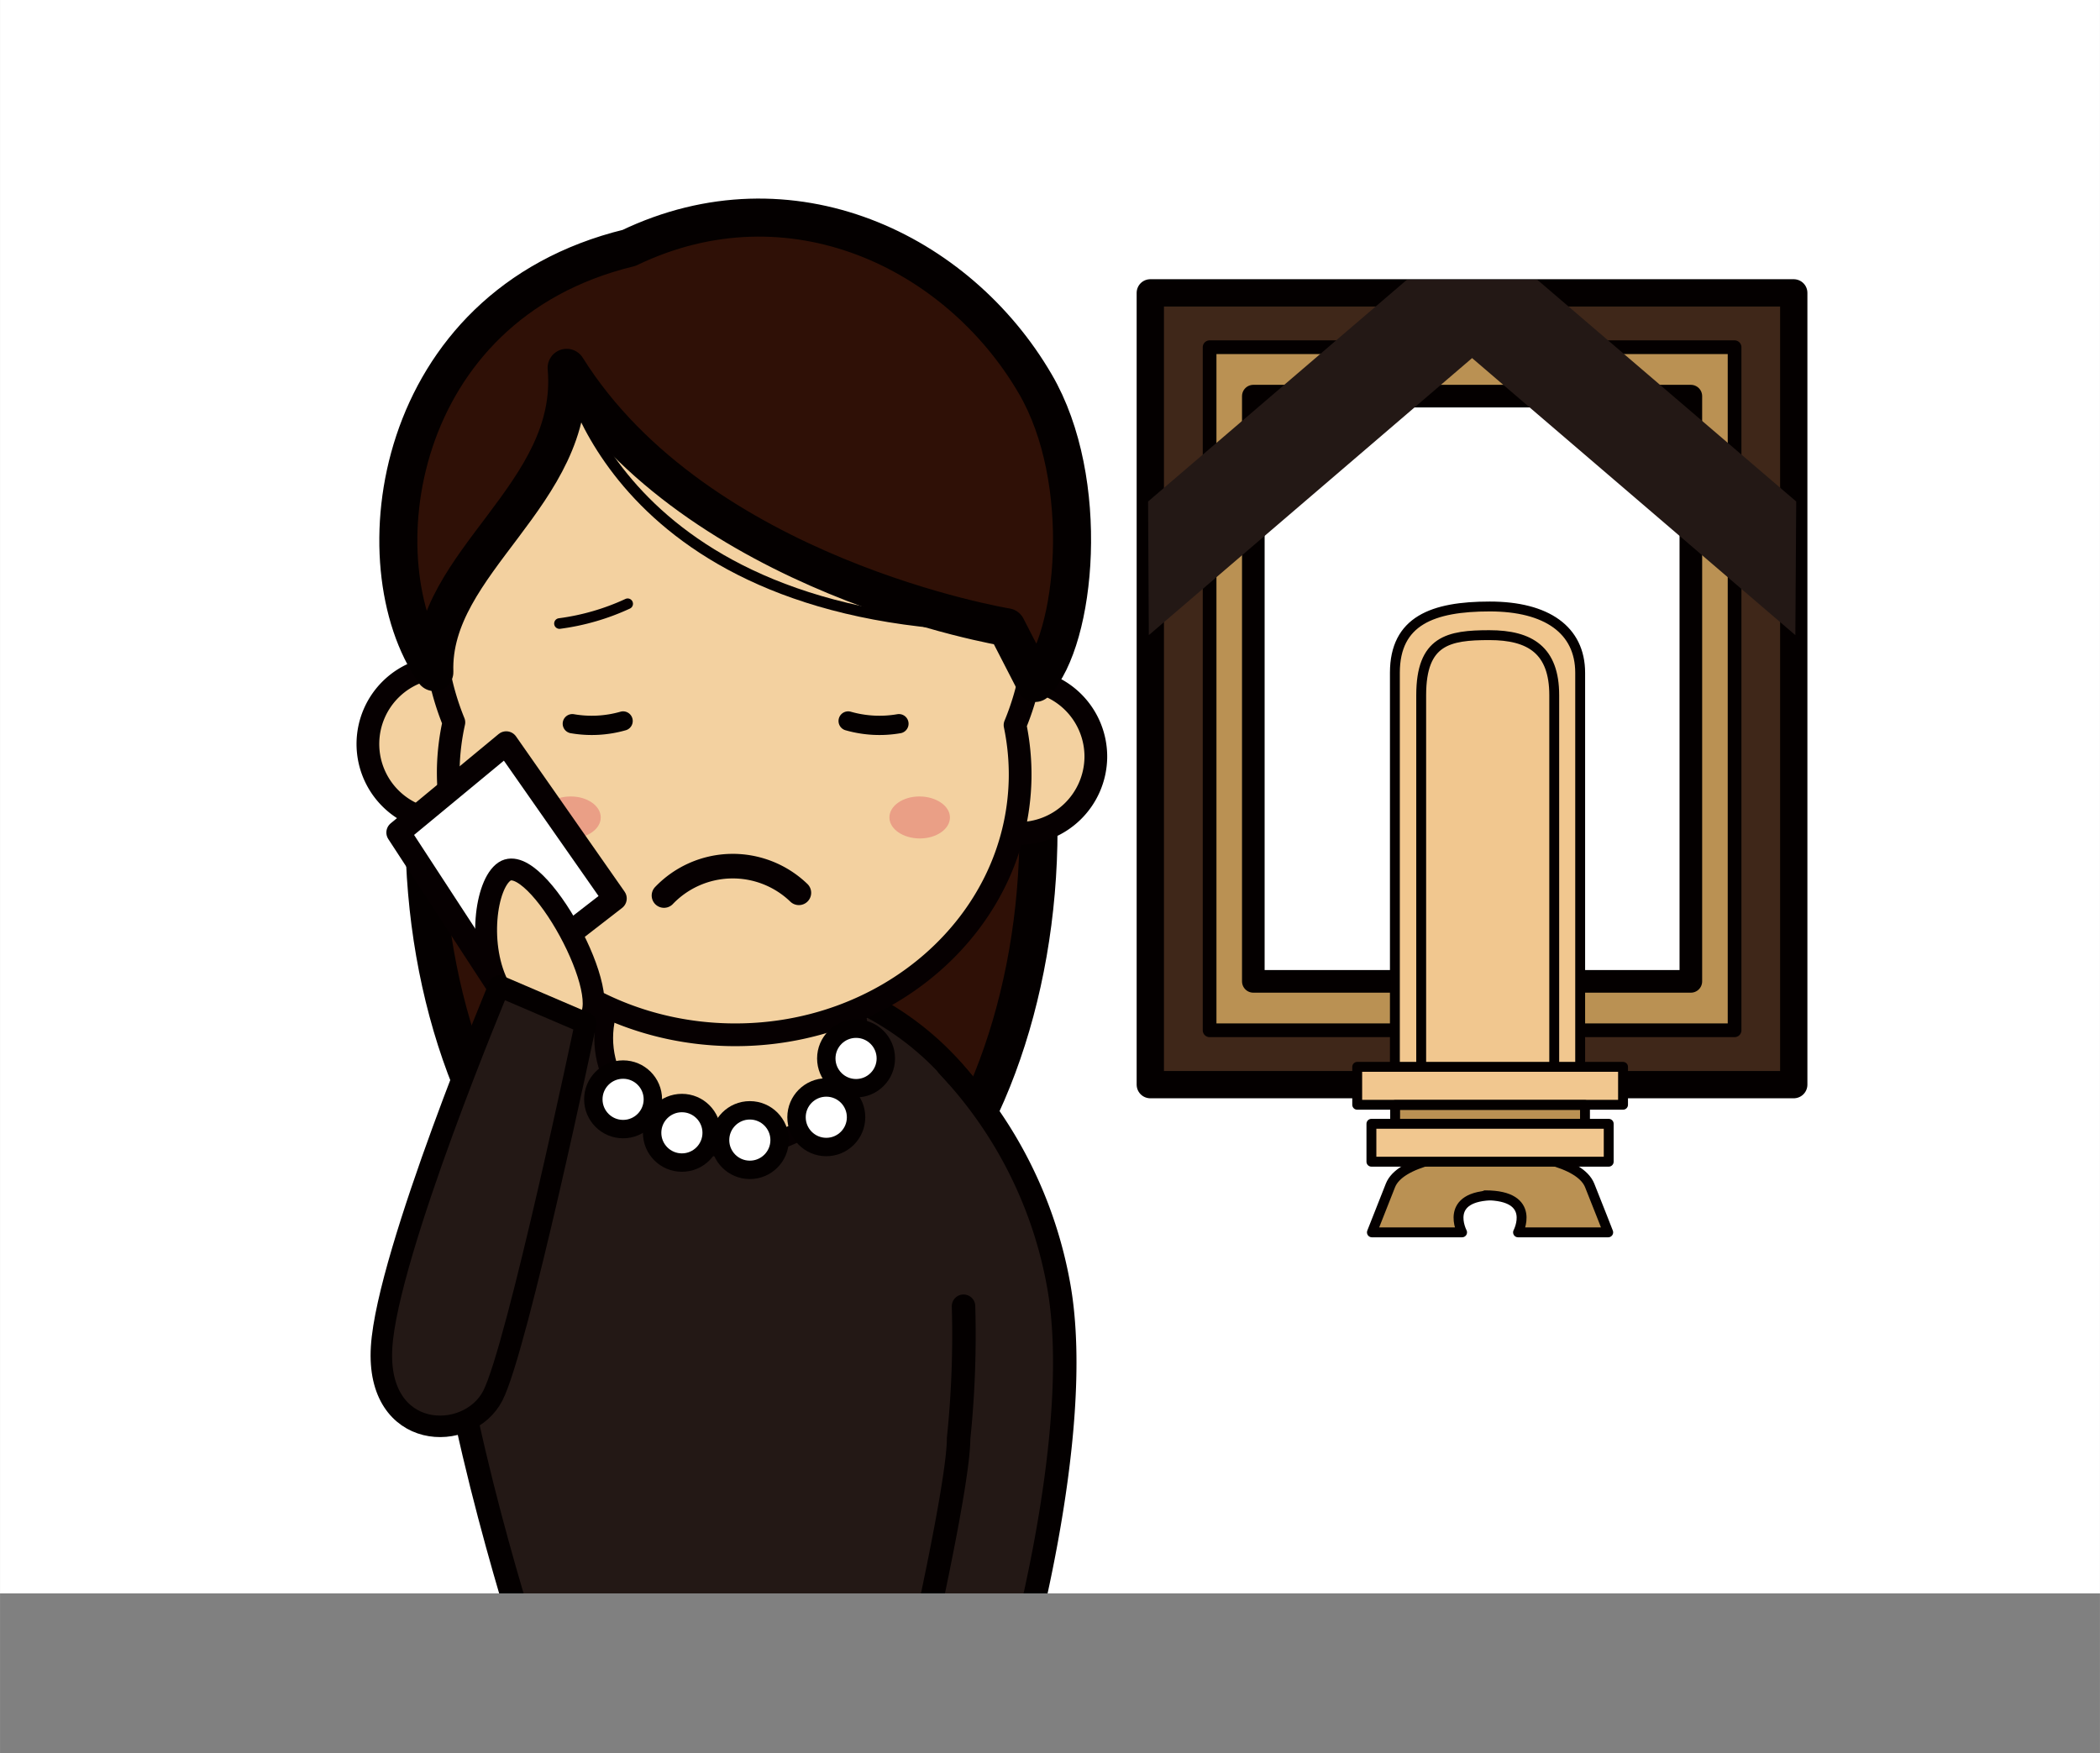
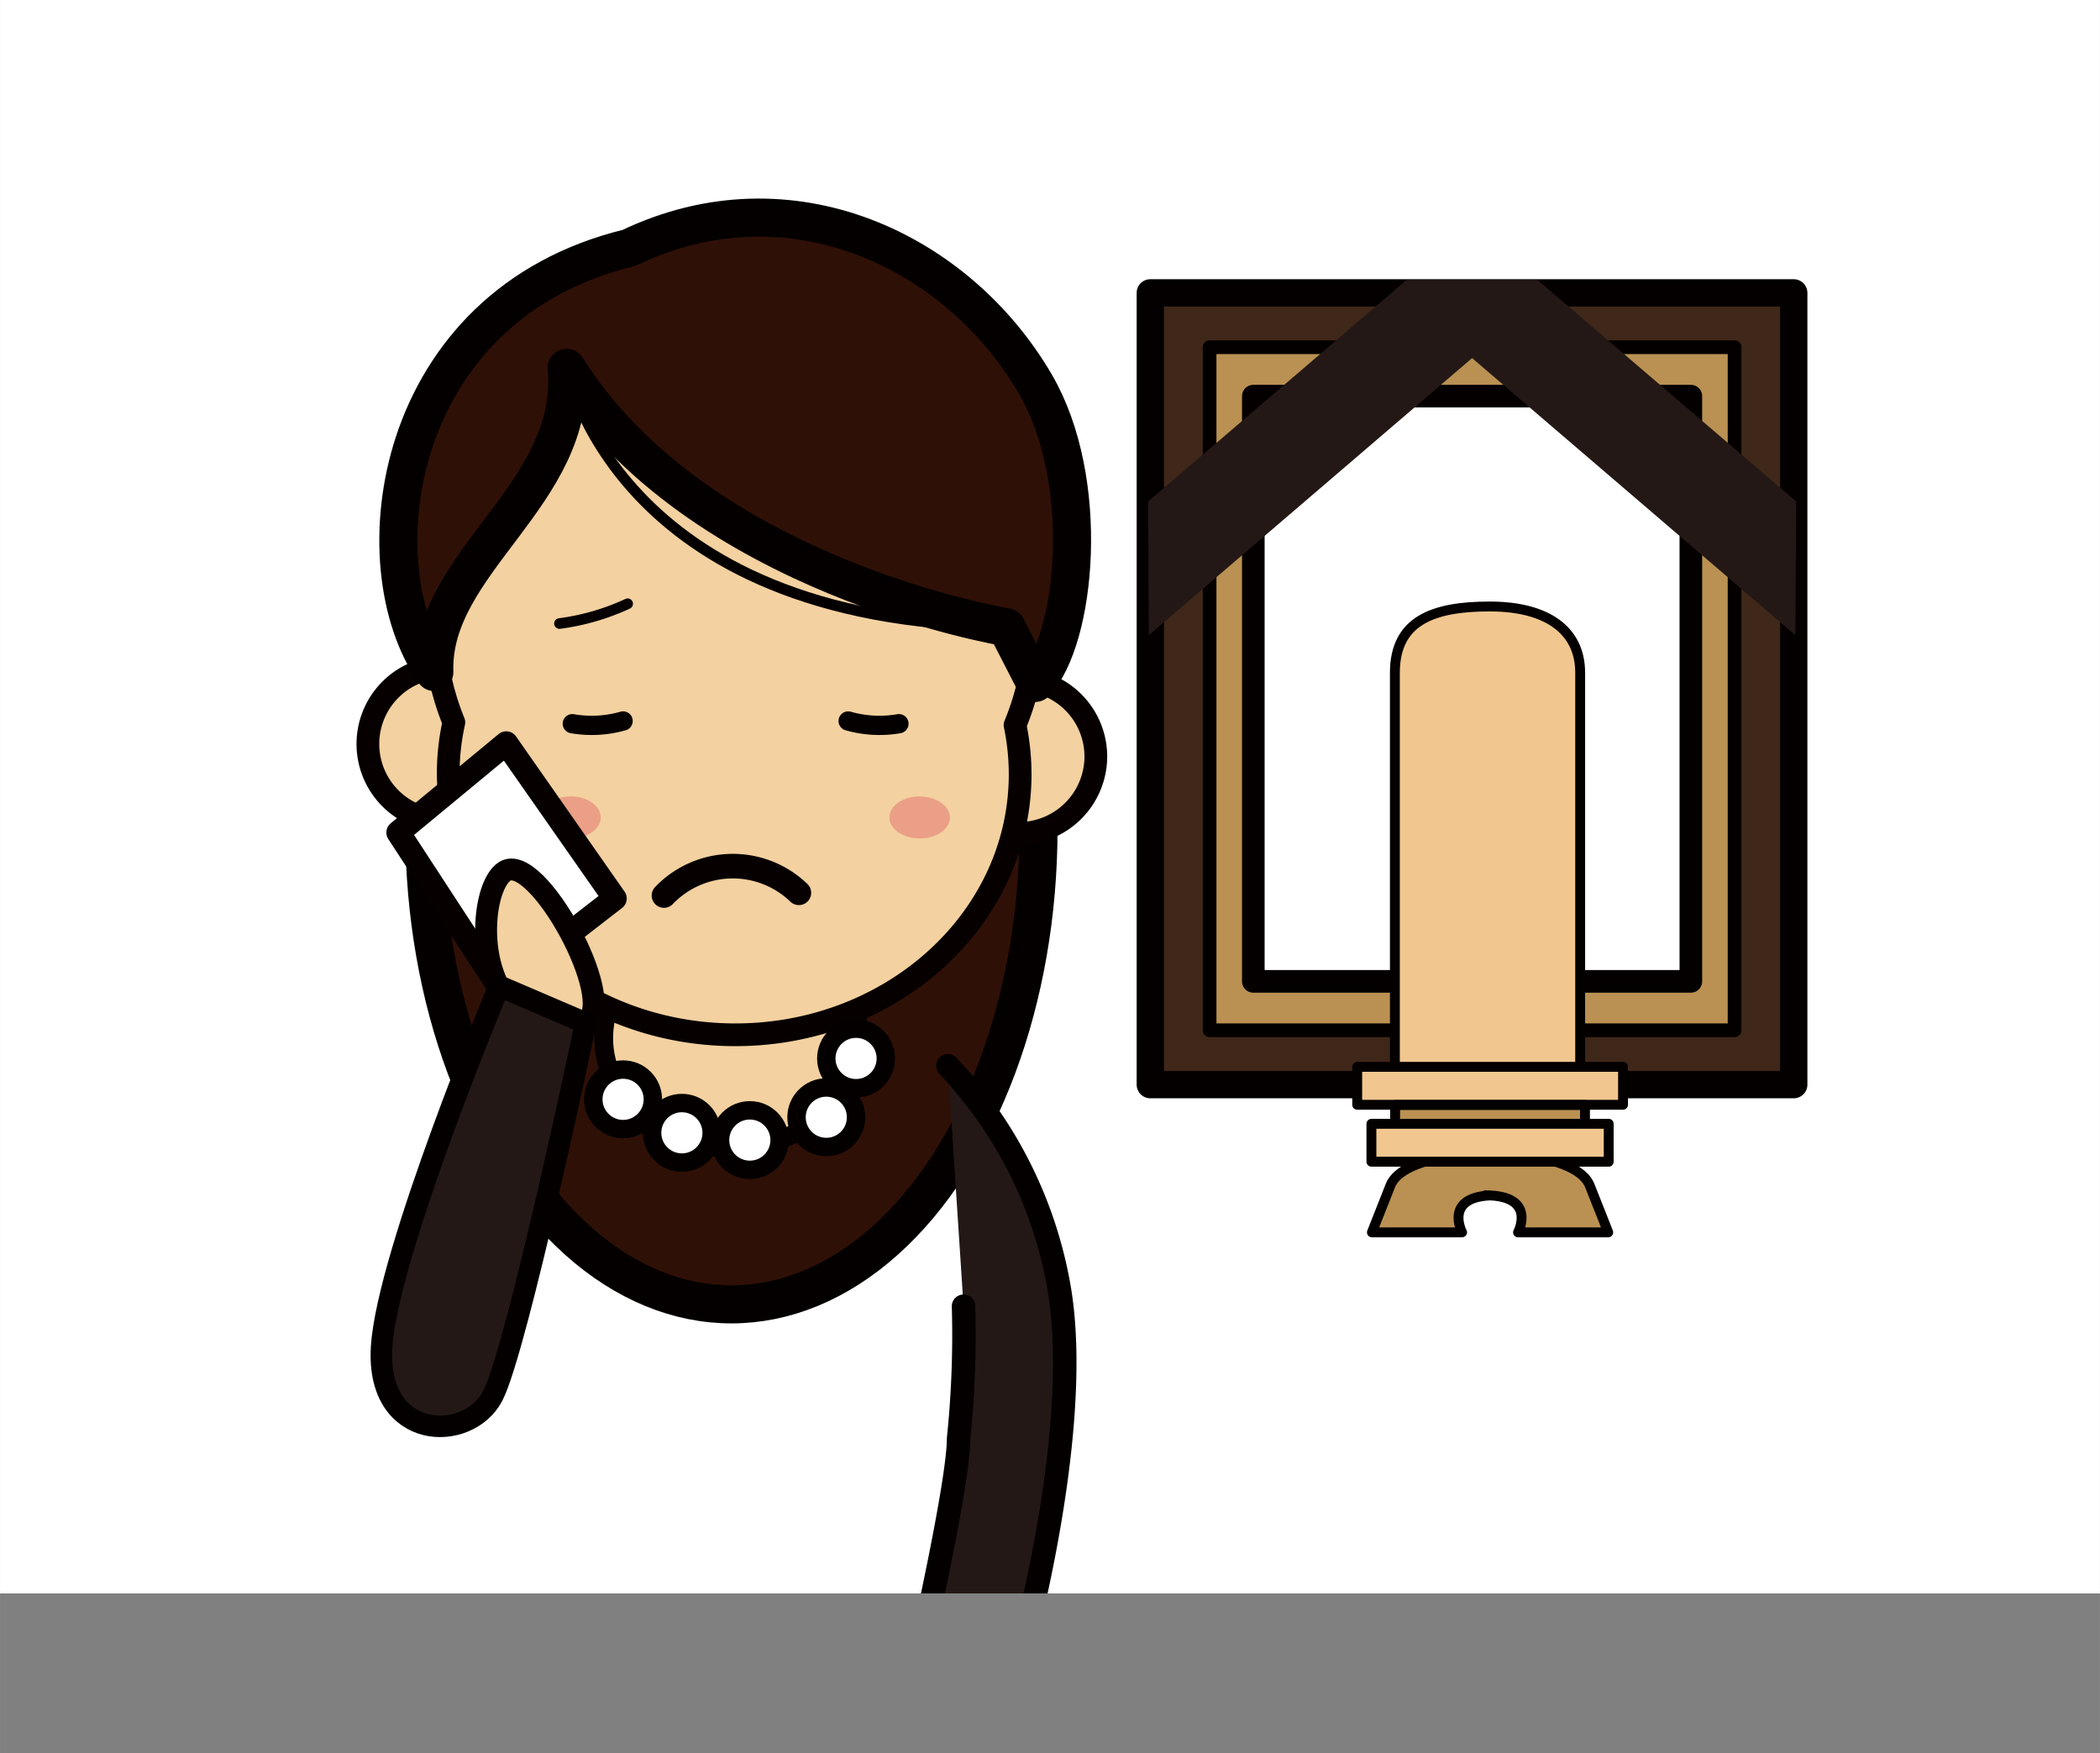
<svg xmlns="http://www.w3.org/2000/svg" width="59.97mm" height="50.07mm" viewBox="0 0 170 141.94">
  <rect x="0" y="0" width="170" height="141.94" fill="#808080" stroke="none" />
  <defs>
    <style>.cls-1,.cls-15,.cls-17,.cls-18,.cls-19{fill:none;}.cls-2,.cls-20,.cls-23,.cls-6{fill:#fff;}.cls-3{clip-path:url(#clip-path);}.cls-4{fill:#3f2719;stroke-width:2.21px;}.cls-10,.cls-11,.cls-18,.cls-19,.cls-22,.cls-23,.cls-4,.cls-5,.cls-6,.cls-8,.cls-9{stroke:#040000;}.cls-10,.cls-11,.cls-12,.cls-13,.cls-14,.cls-15,.cls-17,.cls-18,.cls-19,.cls-20,.cls-21,.cls-22,.cls-23,.cls-4,.cls-5,.cls-6,.cls-8,.cls-9{stroke-linecap:round;stroke-linejoin:round;}.cls-5,.cls-8{fill:#ba9153;}.cls-5{stroke-width:1.11px;}.cls-6{stroke-width:1.83px;}.cls-11,.cls-22,.cls-7{fill:#231815;}.cls-8,.cls-9{stroke-width:0.8px;}.cls-9{fill:#f1c78f;}.cls-10{fill:#2f1006;stroke-width:3.08px;}.cls-11{stroke-width:1.9px;}.cls-12,.cls-13,.cls-14,.cls-21{fill:#f3d1a0;}.cls-12,.cls-13,.cls-14,.cls-15,.cls-17,.cls-20,.cls-21{stroke:#060001;}.cls-12{stroke-width:1.65px;}.cls-13{stroke-width:1.52px;}.cls-14{stroke-width:1.84px;}.cls-15{stroke-width:1.99px;}.cls-16{fill:#ea9f86;}.cls-17{stroke-width:0.86px;}.cls-18{stroke-width:0.88px;}.cls-19{stroke-width:1.56px;}.cls-20{stroke-width:1.93px;}.cls-21{stroke-width:1.77px;}.cls-22{stroke-width:1.74px;}.cls-23{stroke-width:1.49px;}</style>
    <clipPath id="clip-path">
      <rect class="cls-1" width="170" height="129" />
    </clipPath>
  </defs>
  <g id="レイヤー_2" data-name="レイヤー 2">
    <g id="文字">
      <rect class="cls-2" width="170" height="129" />
      <g class="cls-3">
        <rect class="cls-4" x="93.12" y="23.71" width="52.09" height="64.1" />
        <rect class="cls-5" x="97.92" y="28.11" width="42.5" height="55.3" />
        <rect class="cls-6" x="101.46" y="32.07" width="35.42" height="47.38" />
        <polygon class="cls-7" points="113.89 22.65 92.94 40.6 93 51.42 119.17 28.99 145.34 51.42 145.41 40.6 124.45 22.65 113.89 22.65" />
        <path class="cls-8" d="M121.39,93.28c-3.84,0-8.07.77-8.83,2.69s-1.5,3.8-1.5,3.8h7.3s-1.58-3,2.65-3" />
        <path class="cls-8" d="M119.86,93.28c3.84,0,8.06.77,8.83,2.69s1.5,3.8,1.5,3.8h-7.3s1.58-3-2.65-3" />
        <path class="cls-9" d="M127.92,54.47V87.13h-15V54.47c0-4.22,3.07-5.37,7.68-5.37S127.92,51,127.92,54.47Z" />
-         <path class="cls-9" d="M125.82,56.28V90.59H115.05V56.28c0-4.44,2.21-4.86,5.52-4.86S125.82,52.65,125.82,56.28Z" />
        <rect class="cls-9" x="109.87" y="86.37" width="21.52" height="3.07" />
        <rect class="cls-8" x="112.94" y="89.46" width="15.37" height="3.07" />
        <rect class="cls-9" x="111.02" y="90.98" width="19.21" height="3.07" />
        <ellipse class="cls-10" cx="59.21" cy="67.12" rx="24.86" ry="38.48" />
-         <path class="cls-11" d="M74.26,134.45s7.08-18.9,8.36-31.23c1.24-11.9-8.08-23.53-22.14-24.6v-.05H59.7l-.77,0v0c-14.1.49-23.88,11.73-23.13,23.67.77,12.37,7.07,31.55,7.07,31.55C44.52,140.6,70.8,140.9,74.26,134.45Z" />
        <path class="cls-12" d="M73.38,137a4.17,4.17,0,1,1,4.25,4.11A4.19,4.19,0,0,1,73.38,137Z" />
        <path class="cls-11" d="M76.73,86.28a34.75,34.75,0,0,1,9,17.94c2.1,12.13-3.6,31.64-3.6,31.64l-7.83-1.24s3.3-14.43,3.3-18.15A81.37,81.37,0,0,0,78,105.75" />
        <ellipse class="cls-13" cx="59.21" cy="84.04" rx="10.34" ry="8.89" />
        <path class="cls-14" d="M42.22,60.32a6.22,6.22,0,1,0-6.35,6.13A6.24,6.24,0,0,0,42.22,60.32Z" />
        <path class="cls-14" d="M88.71,61.34a6.22,6.22,0,1,0-6.35,6.13A6.24,6.24,0,0,0,88.71,61.34Z" />
        <path class="cls-14" d="M83.8,51c.25-12.56-10.43-23-23.86-23.24S35.42,37.44,35.16,50a21.33,21.33,0,0,0,1.58,8.48,19.08,19.08,0,0,0-.45,3.65C36.05,73.82,46.22,83.51,59,83.77s23.34-9,23.58-20.7a19.7,19.7,0,0,0-.41-4.37A21.55,21.55,0,0,0,83.8,51Z" />
        <path class="cls-15" d="M64.67,72.28a7.71,7.71,0,0,0-10.92.22" />
        <path class="cls-16" d="M48.63,66.18c0,.94-1.09,1.7-2.43,1.7s-2.44-.76-2.44-1.7,1.09-1.7,2.44-1.7S48.63,65.24,48.63,66.18Z" />
        <path class="cls-16" d="M76.9,66.18c0,.94-1.09,1.7-2.44,1.7S72,67.12,72,66.18s1.09-1.7,2.43-1.7S76.9,65.24,76.9,66.18Z" />
        <path class="cls-17" d="M45.29,50.48a19,19,0,0,0,5.52-1.6" />
        <path class="cls-10" d="M35.16,54.41c-6.08-8.69-3.48-29.66,15.76-34.34,13.1-6.29,26.63.28,32.88,11,4.59,7.83,3.32,20.7,0,24.22l-2.32-4.51s-25-4.08-35.61-21C46.77,40,34.86,45.48,35.16,54.41Z" />
        <path class="cls-18" d="M45.87,29.71s3.74,20.72,35.61,21" />
        <path class="cls-19" d="M46.33,58.59a9.23,9.23,0,0,0,4.11-.22" />
        <path class="cls-19" d="M72.77,58.59a9.23,9.23,0,0,1-4.11-.22" />
        <polygon class="cls-20" points="49.77 72.74 40.44 79.97 32.24 67.4 40.98 60.17 49.77 72.74" />
        <path class="cls-21" d="M40.44,80c-1.83-3.35-1.12-8.45.41-9.45,2.59-1.68,9.2,10.48,6.62,12.16C45.93,83.68,42.27,83.33,40.44,80Z" />
        <path class="cls-22" d="M40.41,79.83l7,3S41.88,109.15,39.89,113s-9.47,3.69-9-3.94S40.41,79.83,40.41,79.83Z" />
        <circle class="cls-23" cx="50.44" cy="89" r="2.41" />
        <circle class="cls-23" cx="55.2" cy="91.71" r="2.41" />
        <circle class="cls-23" cx="60.7" cy="92.3" r="2.41" />
        <circle class="cls-23" cx="66.89" cy="90.45" r="2.41" />
        <circle class="cls-23" cx="69.3" cy="85.69" r="2.41" />
      </g>
    </g>
  </g>
</svg>